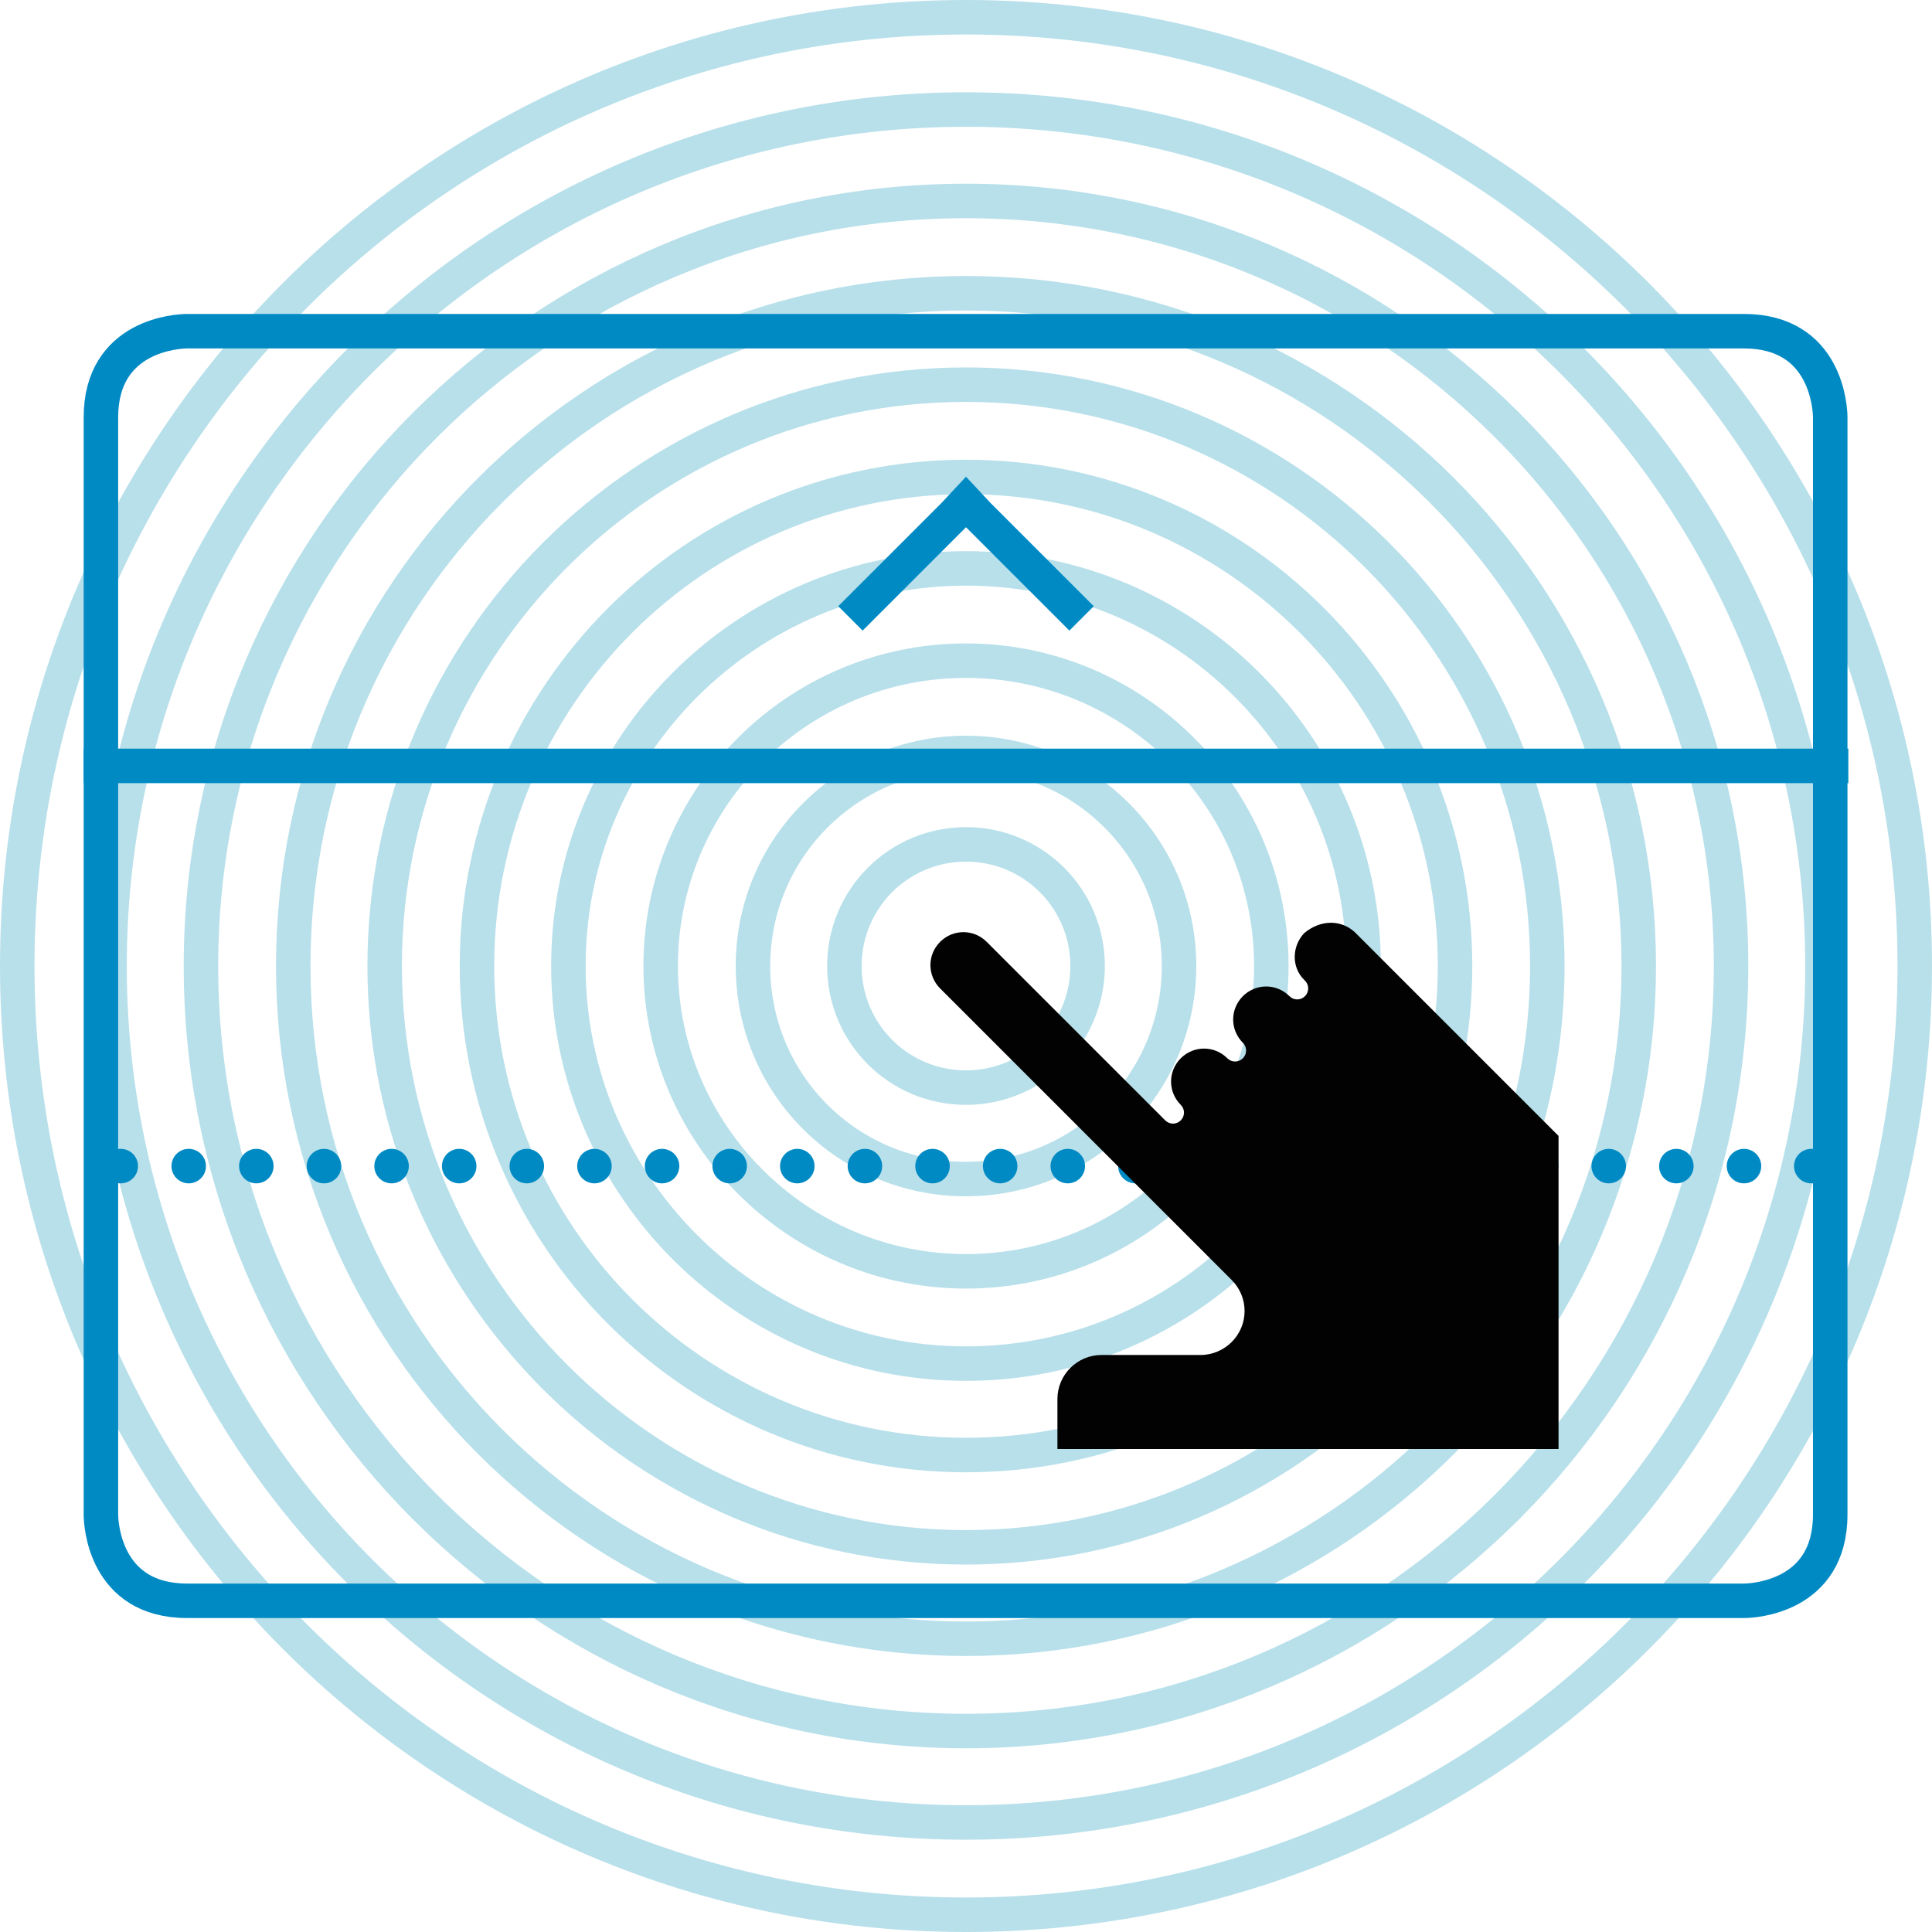
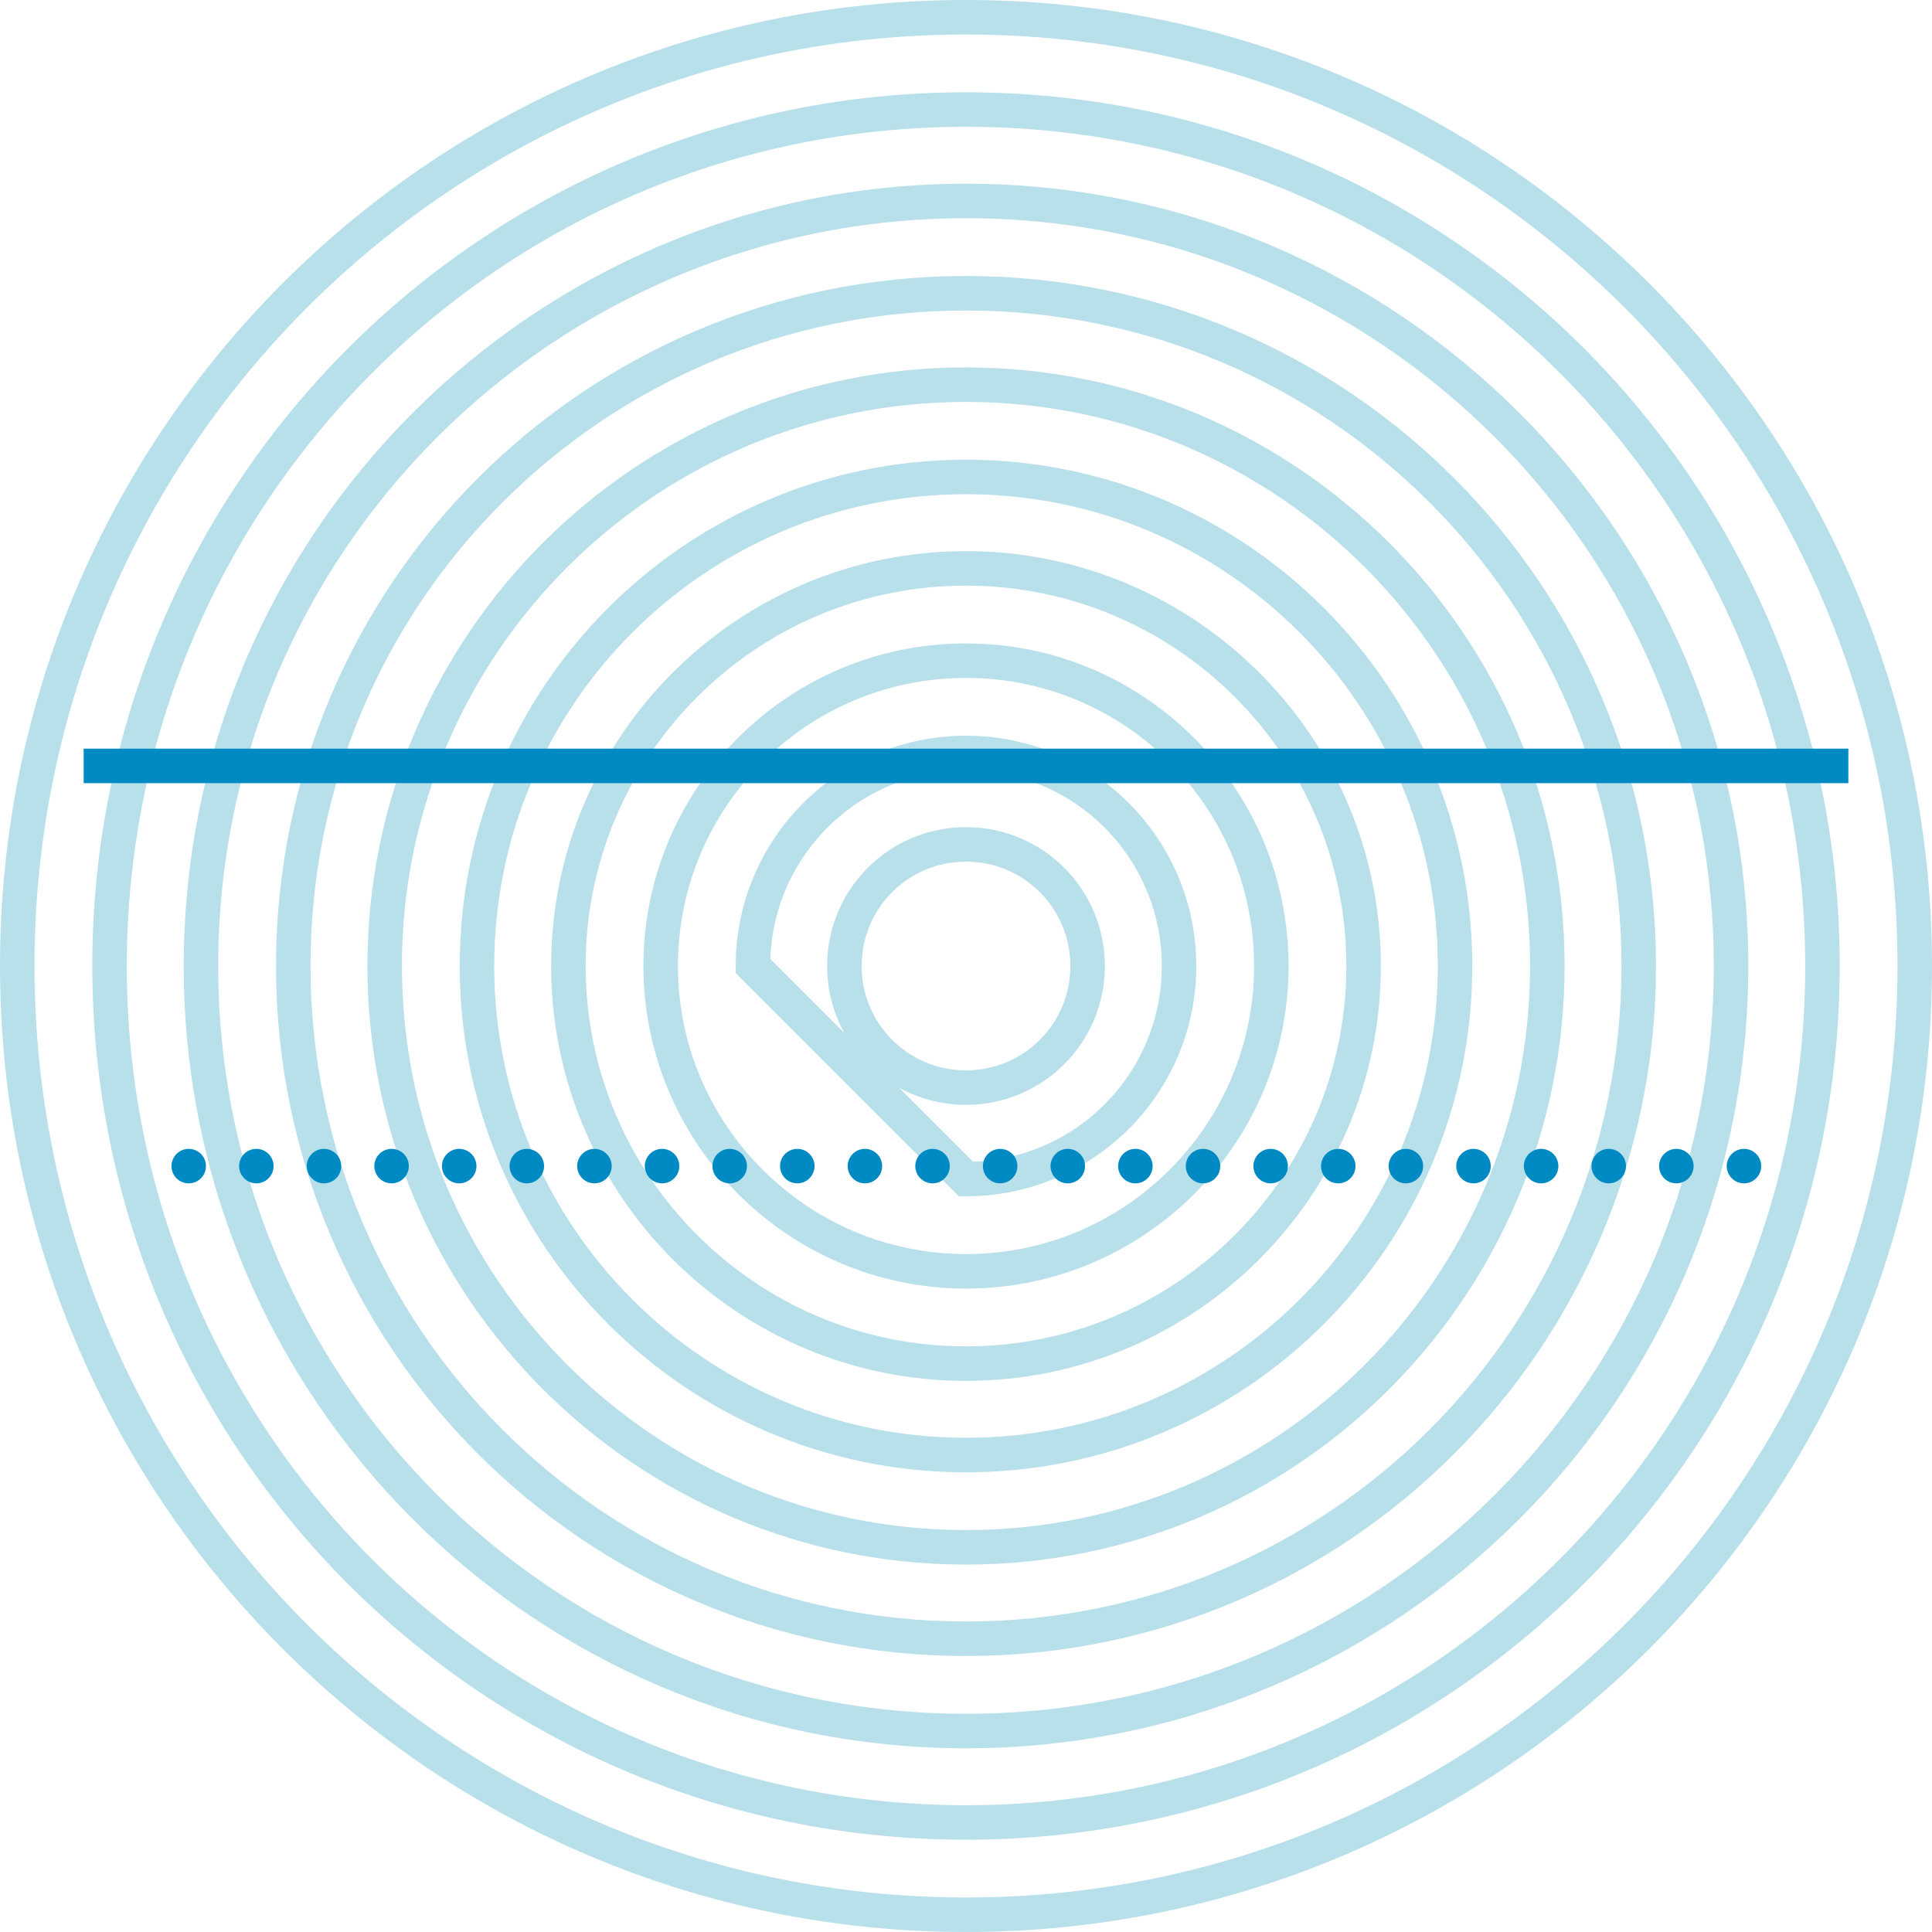
<svg xmlns="http://www.w3.org/2000/svg" version="1.1" id="Layer_1" x="0px" y="0px" viewBox="0 0 224 224" style="enable-background:new 0 0 224 224;" xml:space="preserve">
  <style type="text/css">
	.st0{fill:none;stroke:#B8E0EA;stroke-width:4;stroke-miterlimit:10;}
	.st1{fill:none;stroke:#008AC4;stroke-width:4;stroke-miterlimit:10;}
	
		.st2{fill:none;stroke:#008AC4;stroke-width:4;stroke-linecap:round;stroke-linejoin:round;stroke-miterlimit:10;stroke-dasharray:0,7.84;}
	.st3{fill:none;stroke:#008AC4;stroke-width:4;stroke-linecap:round;stroke-linejoin:round;stroke-miterlimit:10;}
	.st4{fill:#020203;}
</style>
-   <path class="st0" d="M222,112c0,60.8-49.3,110-110,110C51.3,222,2,172.8,2,112C2,51.2,51.3,2,112,2C172.7,2,222,51.3,222,112z   M12.7,112c0-54.9,44.5-99.3,99.3-99.3c54.9,0,99.3,44.5,99.3,99.3c0,54.9-44.5,99.3-99.3,99.3C57.1,211.3,12.7,166.9,12.7,112z   M23.3,112c0-49,39.7-88.7,88.7-88.7c49,0,88.7,39.7,88.7,88.7c0,49-39.7,88.7-88.7,88.7C63,200.7,23.3,161,23.3,112z M34,112  c0-43.1,34.9-78,78-78c43.1,0,78,34.9,78,78c0,43.1-34.9,78-78,78C68.9,190,34,155.1,34,112z M44.6,112c0-37.2,30.2-67.4,67.4-67.4  c37.2,0,67.4,30.2,67.4,67.4c0,37.2-30.2,67.4-67.4,67.4C74.8,179.4,44.6,149.2,44.6,112z M55.3,112c0-31.3,25.4-56.7,56.7-56.7  c31.3,0,56.7,25.4,56.7,56.7c0,31.3-25.4,56.7-56.7,56.7S55.3,143.3,55.3,112z M65.9,112c0-25.4,20.6-46.1,46.1-46.1  c25.4,0,46.1,20.6,46.1,46.1c0,25.4-20.6,46.1-46.1,46.1S65.9,137.4,65.9,112z M76.6,112c0-19.5,15.8-35.4,35.4-35.4  c19.5,0,35.4,15.8,35.4,35.4c0,19.5-15.8,35.4-35.4,35.4C92.5,147.4,76.6,131.5,76.6,112z M87.3,112c0-13.7,11.1-24.7,24.7-24.7  c13.7,0,24.7,11.1,24.7,24.7c0,13.7-11.1,24.7-24.7,24.7C98.3,136.7,87.3,125.7,87.3,112z M126.1,112c0,7.8-6.3,14.1-14.1,14.1  c-7.8,0-14.1-6.3-14.1-14.1c0-7.8,6.3-14.1,14.1-14.1C119.8,97.9,126.1,104.2,126.1,112z" />
-   <path class="st1" d="M21.7,38.4c-1,0-10,0.4-10,10v127.2c0,1,0.4,10,10,10h180.5c1,0,10-0.4,10-10V48.4c0-1-0.4-10-10-10H21.7z" />
+   <path class="st0" d="M222,112c0,60.8-49.3,110-110,110C51.3,222,2,172.8,2,112C2,51.2,51.3,2,112,2C172.7,2,222,51.3,222,112z   M12.7,112c0-54.9,44.5-99.3,99.3-99.3c54.9,0,99.3,44.5,99.3,99.3c0,54.9-44.5,99.3-99.3,99.3C57.1,211.3,12.7,166.9,12.7,112z   M23.3,112c0-49,39.7-88.7,88.7-88.7c49,0,88.7,39.7,88.7,88.7c0,49-39.7,88.7-88.7,88.7C63,200.7,23.3,161,23.3,112z M34,112  c0-43.1,34.9-78,78-78c43.1,0,78,34.9,78,78c0,43.1-34.9,78-78,78C68.9,190,34,155.1,34,112z M44.6,112c0-37.2,30.2-67.4,67.4-67.4  c37.2,0,67.4,30.2,67.4,67.4c0,37.2-30.2,67.4-67.4,67.4C74.8,179.4,44.6,149.2,44.6,112z M55.3,112c0-31.3,25.4-56.7,56.7-56.7  c31.3,0,56.7,25.4,56.7,56.7c0,31.3-25.4,56.7-56.7,56.7S55.3,143.3,55.3,112z M65.9,112c0-25.4,20.6-46.1,46.1-46.1  c25.4,0,46.1,20.6,46.1,46.1c0,25.4-20.6,46.1-46.1,46.1S65.9,137.4,65.9,112z M76.6,112c0-19.5,15.8-35.4,35.4-35.4  c19.5,0,35.4,15.8,35.4,35.4c0,19.5-15.8,35.4-35.4,35.4C92.5,147.4,76.6,131.5,76.6,112z M87.3,112c0-13.7,11.1-24.7,24.7-24.7  c13.7,0,24.7,11.1,24.7,24.7c0,13.7-11.1,24.7-24.7,24.7z M126.1,112c0,7.8-6.3,14.1-14.1,14.1  c-7.8,0-14.1-6.3-14.1-14.1c0-7.8,6.3-14.1,14.1-14.1C119.8,97.9,126.1,104.2,126.1,112z" />
  <line class="st1" x1="9.7" y1="88.8" x2="214.3" y2="88.8" />
  <line class="st2" x1="202.2" y1="135.2" x2="17.9" y2="135.2" />
-   <path class="st3" d="M14,135.2L14,135.2 M210,135.2L210,135.2" />
-   <path class="st4" d="M157.1,108.1l23.6,23.6v36.3l-58.1,0v-5.8v0c0-2.8,2.3-5.1,5.1-5.1l11.5,0c1.4,0,2.7-0.6,3.6-1.5  c2-2,2-5.2,0-7.2l-33.8-33.8c-1.5-1.5-1.5-3.9,0-5.4c1.5-1.5,3.9-1.5,5.4,0l20.7,20.7c0,0,0,0,0,0c0.5,0.5,1.3,0.5,1.8,0  c0.5-0.5,0.5-1.3,0-1.8c-1.5-1.5-1.5-3.9,0-5.4c1.5-1.5,3.9-1.5,5.4,0l0,0c0.5,0.5,1.3,0.5,1.8,0c0.5-0.5,0.5-1.3,0-1.8  c-1.5-1.5-1.5-3.9,0-5.4c1.5-1.5,3.9-1.5,5.4,0c0,0,0,0,0,0c0.5,0.5,1.3,0.5,1.8,0c0.5-0.5,0.5-1.3,0-1.8l-0.1-0.1  c-1.5-1.5-1.4-3.9,0-5.4C153.1,106.6,155.5,106.6,157.1,108.1" />
-   <polyline class="st1" points="125.4,71.7 113.4,59.7 112,58.2 110.6,59.7 98.6,71.7 " />
</svg>